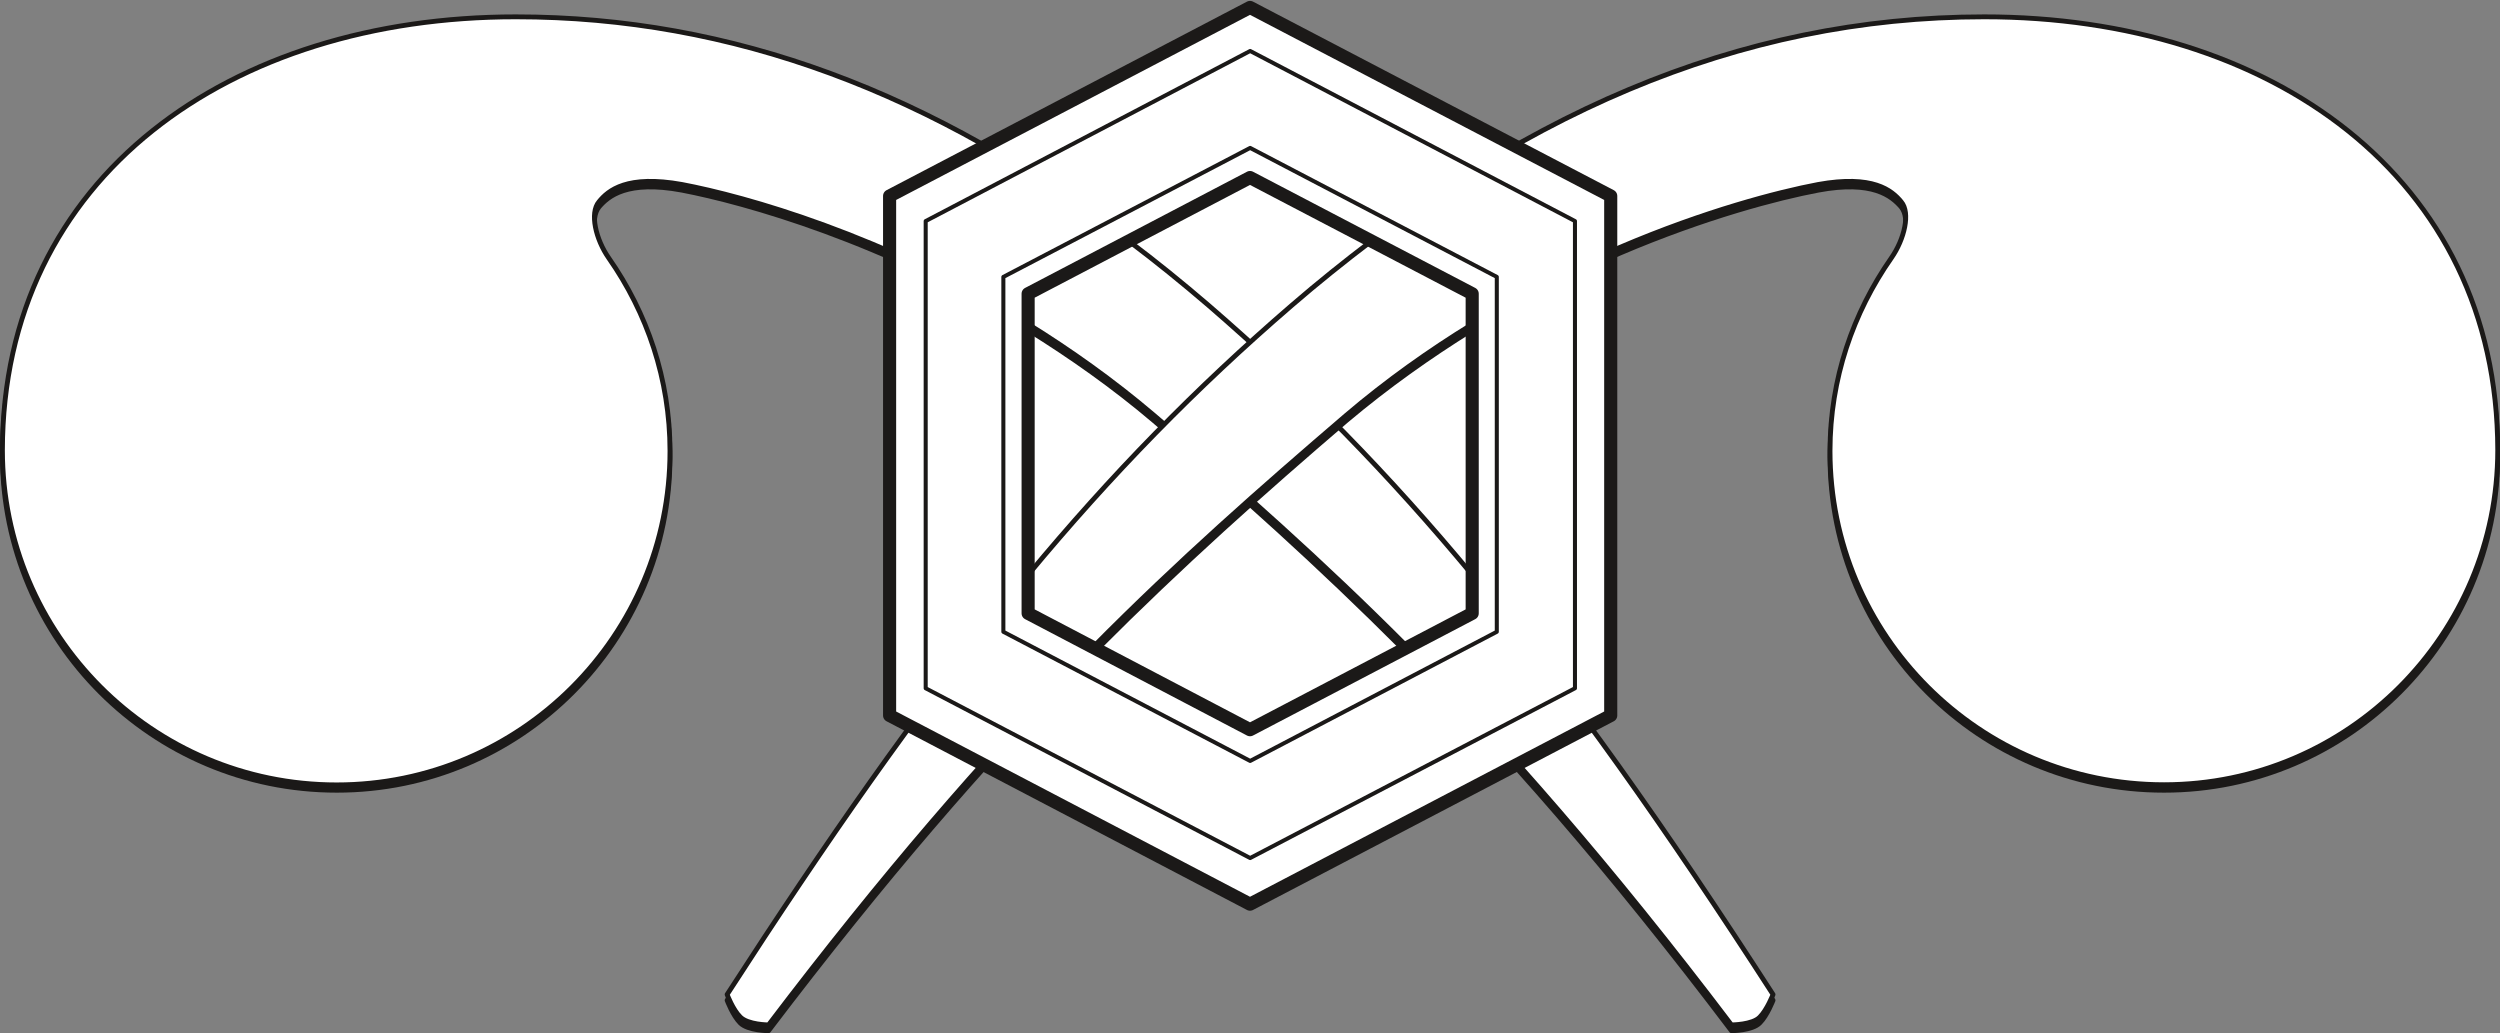
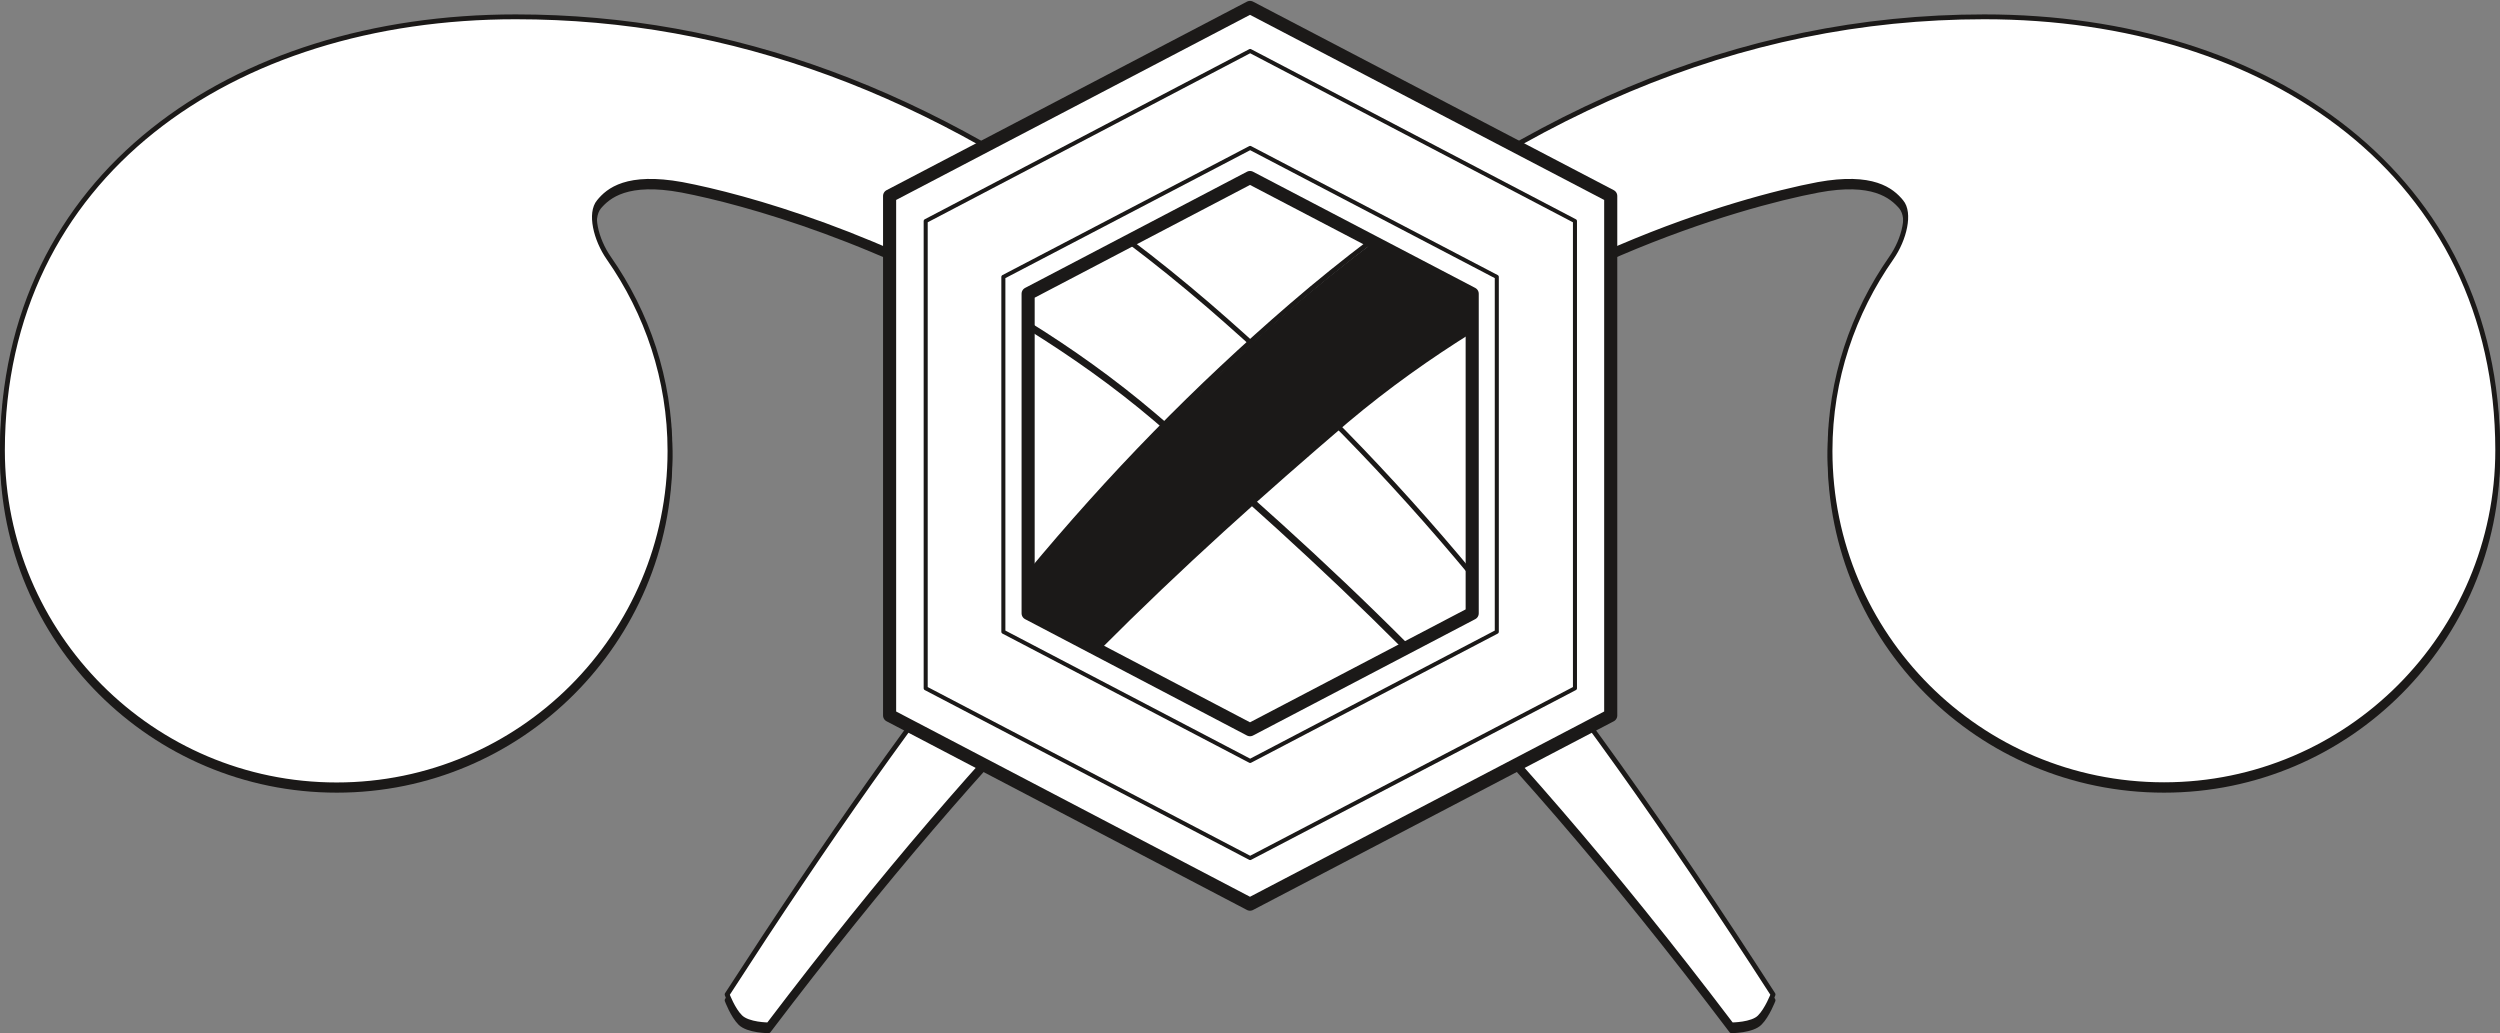
<svg xmlns="http://www.w3.org/2000/svg" xml:space="preserve" width="583.861" height="63.83mm" fill-rule="evenodd" stroke-linejoin="round" stroke-width="28.222" preserveAspectRatio="xMidYMid" version="1.2" viewBox="0 0 15448 6383">
  <rect x="0" y="0" width="15448" height="6383" fill="#808080" stroke="none" />
  <defs class="ClipPathGroup">
    <clipPath id="a" clipPathUnits="userSpaceOnUse">
      <path d="M0 0h15448v6383H0z" />
    </clipPath>
  </defs>
  <g class="SlideGroup">
    <g class="Slide" clip-path="url(#a)">
      <g class="Page">
        <g class="com.sun.star.drawing.ClosedBezierShape">
          <path fill="none" d="M4476 122h10974v6264H4476z" class="BoundingBox" />
          <path fill="#1B1918" d="M15434 2815c0 1140-924 2068-2062 2068-1142 0-2064-923-2064-2061 0-444 143-856 379-1195 81-116 119-276 61-348-59-68-176-167-513-104-498 94-1796 468-2916 1424-1119 957-2135 1879-3570 3770 0 0-127 0-175-48-46-46-81-140-81-140 1236-1913 2204-3148 3488-4258C9347 744 10744 137 12261 137c1764 0 3171 988 3173 2678Z" />
          <path fill="none" stroke="#1B1918" stroke-linejoin="miter" stroke-width="30" d="M15434 2815c0 1140-924 2068-2062 2068-1142 0-2064-923-2064-2061 0-444 143-856 379-1195 81-116 119-276 61-348-59-68-176-167-513-104-498 94-1796 468-2916 1424-1119 957-2135 1879-3570 3770 0 0-127 0-175-48-46-46-81-140-81-140 1236-1913 2204-3148 3488-4258C9347 744 10744 137 12261 137c1764 0 3171 988 3173 2678Z" />
        </g>
        <g class="com.sun.star.drawing.ClosedBezierShape">
          <path fill="none" d="M4476 89h10974v6261H4476z" class="BoundingBox" />
          <path fill="#FFF" d="M15434 2781c0 1139-924 2068-2062 2068-1142 0-2064-924-2064-2063 0-445 143-854 379-1192 81-116 119-279 61-347-59-72-176-168-513-107-498 94-1796 467-2916 1425-1119 956-2135 1878-3570 3768 0 0-127 0-175-49-46-45-81-139-81-139 1236-1913 2204-3148 3488-4258C9347 708 10744 104 12261 104c1764 0 3171 985 3173 2677Z" />
          <path fill="none" stroke="#1B1918" stroke-linejoin="miter" stroke-width="30" d="M15434 2781c0 1139-924 2068-2062 2068-1142 0-2064-924-2064-2063 0-445 143-854 379-1192 81-116 119-279 61-347-59-72-176-168-513-107-498 94-1796 467-2916 1425-1119 956-2135 1878-3570 3768 0 0-127 0-175-49-46-45-81-139-81-139 1236-1913 2204-3148 3488-4258C9347 708 10744 104 12261 104c1764 0 3171 985 3173 2677Z" />
        </g>
        <g class="com.sun.star.drawing.ClosedBezierShape">
          <path fill="none" d="M8677 3592h2280v2779H8677z" class="BoundingBox" />
          <path fill="#1B1918" d="M9101 3592c602 723 1189 1558 1855 2589 0 0-36 94-81 139-46 49-176 49-176 49-767-1014-1415-1749-2022-2358l424-419Z" />
        </g>
        <g fill="none" class="com.sun.star.drawing.OpenBezierShape">
          <path d="M8666 3582h2308v2804H8666z" class="BoundingBox" />
          <path stroke="#1B1918" stroke-linejoin="miter" stroke-width="30" d="M9101 3592c602 723 1189 1558 1855 2589 0 0-36 94-81 139-46 49-176 49-176 49-767-1014-1415-1749-2022-2358" />
        </g>
        <g class="com.sun.star.drawing.ClosedBezierShape">
-           <path fill="none" d="M8697 3553h2260v2781H8697z" class="BoundingBox" />
          <path fill="#FFF" d="M9098 3553c602 724 1192 1560 1858 2592 0 0-36 94-82 140-45 48-175 48-175 48-759-1001-1401-1730-2002-2339l401-441Z" />
        </g>
        <g fill="none" class="com.sun.star.drawing.OpenBezierShape">
          <path d="M8686 3543h2288v2807H8686z" class="BoundingBox" />
          <path stroke="#1B1918" stroke-linejoin="miter" stroke-width="30" d="M9098 3553c602 724 1192 1560 1858 2592 0 0-36 94-82 140-45 48-175 48-175 48-759-1001-1401-1730-2002-2339" />
        </g>
        <g class="com.sun.star.drawing.ClosedBezierShape">
          <path fill="none" d="M15 137h6939v4748H15z" class="BoundingBox" />
          <path fill="#1B1918" d="M6953 1507C5752 601 4514 137 3188 137 1427 137 17 1125 15 2815c0 1141 924 2068 2066 2068 1137 0 2059-922 2059-2061 0-444-142-856-378-1194-81-116-119-276-61-349 58-68 175-167 513-104 386 74 1253 314 2145 865l594-533Z" />
        </g>
        <g fill="none" class="com.sun.star.drawing.OpenBezierShape">
          <path d="M0 122h6964v4778H0z" class="BoundingBox" />
          <path stroke="#1B1918" stroke-linejoin="miter" stroke-width="30" d="M6953 1507C5752 601 4514 137 3188 137 1427 137 17 1125 15 2815c0 1141 924 2068 2066 2068 1137 0 2059-922 2059-2061 0-444-142-856-378-1194-81-116-119-276-61-349 58-68 175-167 513-104 386 74 1253 314 2145 865" />
        </g>
        <g class="com.sun.star.drawing.ClosedBezierShape">
          <path fill="none" d="M15 104h6964v4748H15z" class="BoundingBox" />
          <path fill="#FFF" d="M6978 1491C5769 573 4524 104 3187 104 1427 104 17 1089 15 2782c0 1139 924 2068 2065 2068 1137 0 2060-924 2060-2063 0-445-142-854-378-1192-81-116-119-279-61-348 58-72 175-168 513-107 386 73 1252 313 2141 862l623-511Z" />
        </g>
        <g fill="none" class="com.sun.star.drawing.OpenBezierShape">
          <path d="M0 89h6989v4778H0z" class="BoundingBox" />
          <path stroke="#1B1918" stroke-linejoin="miter" stroke-width="30" d="M6978 1491C5769 573 4524 104 3187 104 1427 104 17 1089 15 2782c0 1139 924 2068 2065 2068 1137 0 2060-924 2060-2063 0-445-142-854-378-1192-81-116-119-279-61-348 58-72 175-168 513-107 386 73 1252 313 2141 862" />
        </g>
        <g class="com.sun.star.drawing.PolyPolygonShape">
          <path fill="none" d="M5456 0h4539v5634H5456z" class="BoundingBox" />
          <path fill="#FFF" d="m7724 5587 2229-1166V1211L7724 46 5497 1211v3210l2227 1166Z" />
          <path fill="none" stroke="#1B1918" stroke-linejoin="miter" stroke-width="81" d="m7724 5587 2229-1166V1211L7724 46 5497 1211v3210l2227 1166Z" />
        </g>
        <g fill="none" class="com.sun.star.drawing.PolyPolygonShape">
          <path d="M5707 300h4039v5018H5707z" class="BoundingBox" />
          <path stroke="#1B1918" stroke-linejoin="miter" stroke-width="25" d="m7725 5302 2007-1049V1366L7725 315 5720 1366v2887l2005 1049Z" />
        </g>
        <g fill="none" class="com.sun.star.drawing.PolyPolygonShape">
          <path d="M6187 899h3076v3819H6187z" class="BoundingBox" />
          <path stroke="#1B1918" stroke-linejoin="miter" stroke-width="25" d="m7725 4702 1524-798V1711L7725 914l-1525 797v2193l1525 798Z" />
        </g>
        <g class="com.sun.star.drawing.ClosedBezierShape">
          <path fill="none" d="M6337 1488h2776v2546H6337z" class="BoundingBox" />
          <path fill="#1B1918" d="M9097 3588v203l-424 223c-529-530-1023-971-1543-1415-252-214-516-399-775-560l-2-224 596-309c173 129 348 269 519 416 592 512 1113 1045 1629 1666Z" />
-           <path fill="none" stroke="#1B1918" stroke-linejoin="miter" stroke-width="30" d="M9097 3588v203l-424 223c-529-530-1023-971-1543-1415-252-214-516-399-775-560l-2-224 596-309c173 129 348 269 519 416 592 512 1113 1045 1629 1666Z" />
        </g>
        <g class="com.sun.star.drawing.ClosedBezierShape">
          <path fill="none" d="M6337 1473h2776v2546H6337z" class="BoundingBox" />
          <path fill="#FFF" d="m8698 3999 399-208v-239c-513-618-1037-1154-1629-1665-163-140-326-272-491-396l-624 325 2 188c259 161 521 346 775 562 528 450 1032 895 1568 1433Z" />
          <path fill="none" stroke="#1B1918" stroke-linejoin="miter" stroke-width="30" d="m8698 3999 399-208v-239c-513-618-1037-1154-1629-1665-163-140-326-272-491-396l-624 325 2 188c259 161 521 346 775 562 528 450 1032 895 1568 1433Z" />
        </g>
        <g class="com.sun.star.drawing.ClosedBezierShape">
          <path fill="none" d="M6337 1488h2777v2546H6337z" class="BoundingBox" />
          <path fill="#1B1918" d="m6355 3588-2 203 424 223c528-530 1024-971 1542-1415 254-214 516-399 775-560l3-224-597-309c-173 129-346 269-518 416-593 512-1114 1045-1627 1666Z" />
          <path fill="none" stroke="#1B1918" stroke-linejoin="miter" stroke-width="30" d="m6355 3588-2 203 424 223c528-530 1024-971 1542-1415 254-214 516-399 775-560l3-224-597-309c-173 129-346 269-518 416-593 512-1114 1045-1627 1666Z" />
        </g>
        <g class="com.sun.star.drawing.ClosedBezierShape">
          <path fill="none" d="M6337 1473h2776v2546H6337z" class="BoundingBox" />
-           <path fill="#FFF" d="m6754 3999-401-208v-239c513-618 1036-1154 1629-1665 162-140 327-272 490-396l625 325v188c-262 161-524 346-778 562-525 450-1032 895-1565 1433Z" />
          <path fill="none" stroke="#1B1918" stroke-linejoin="miter" stroke-width="30" d="m6754 3999-401-208v-239c513-618 1036-1154 1629-1665 162-140 327-272 490-396l625 325v188c-262 161-524 346-778 562-525 450-1032 895-1565 1433Z" />
        </g>
        <g fill="none" class="com.sun.star.drawing.PolyPolygonShape">
          <path d="M6312 1051h2827v3505H6312z" class="BoundingBox" />
          <path stroke="#1B1918" stroke-linejoin="miter" stroke-width="81" d="m7724 4509 1373-719V1815l-1373-718-1371 718v1975l1371 719Z" />
        </g>
      </g>
    </g>
  </g>
</svg>